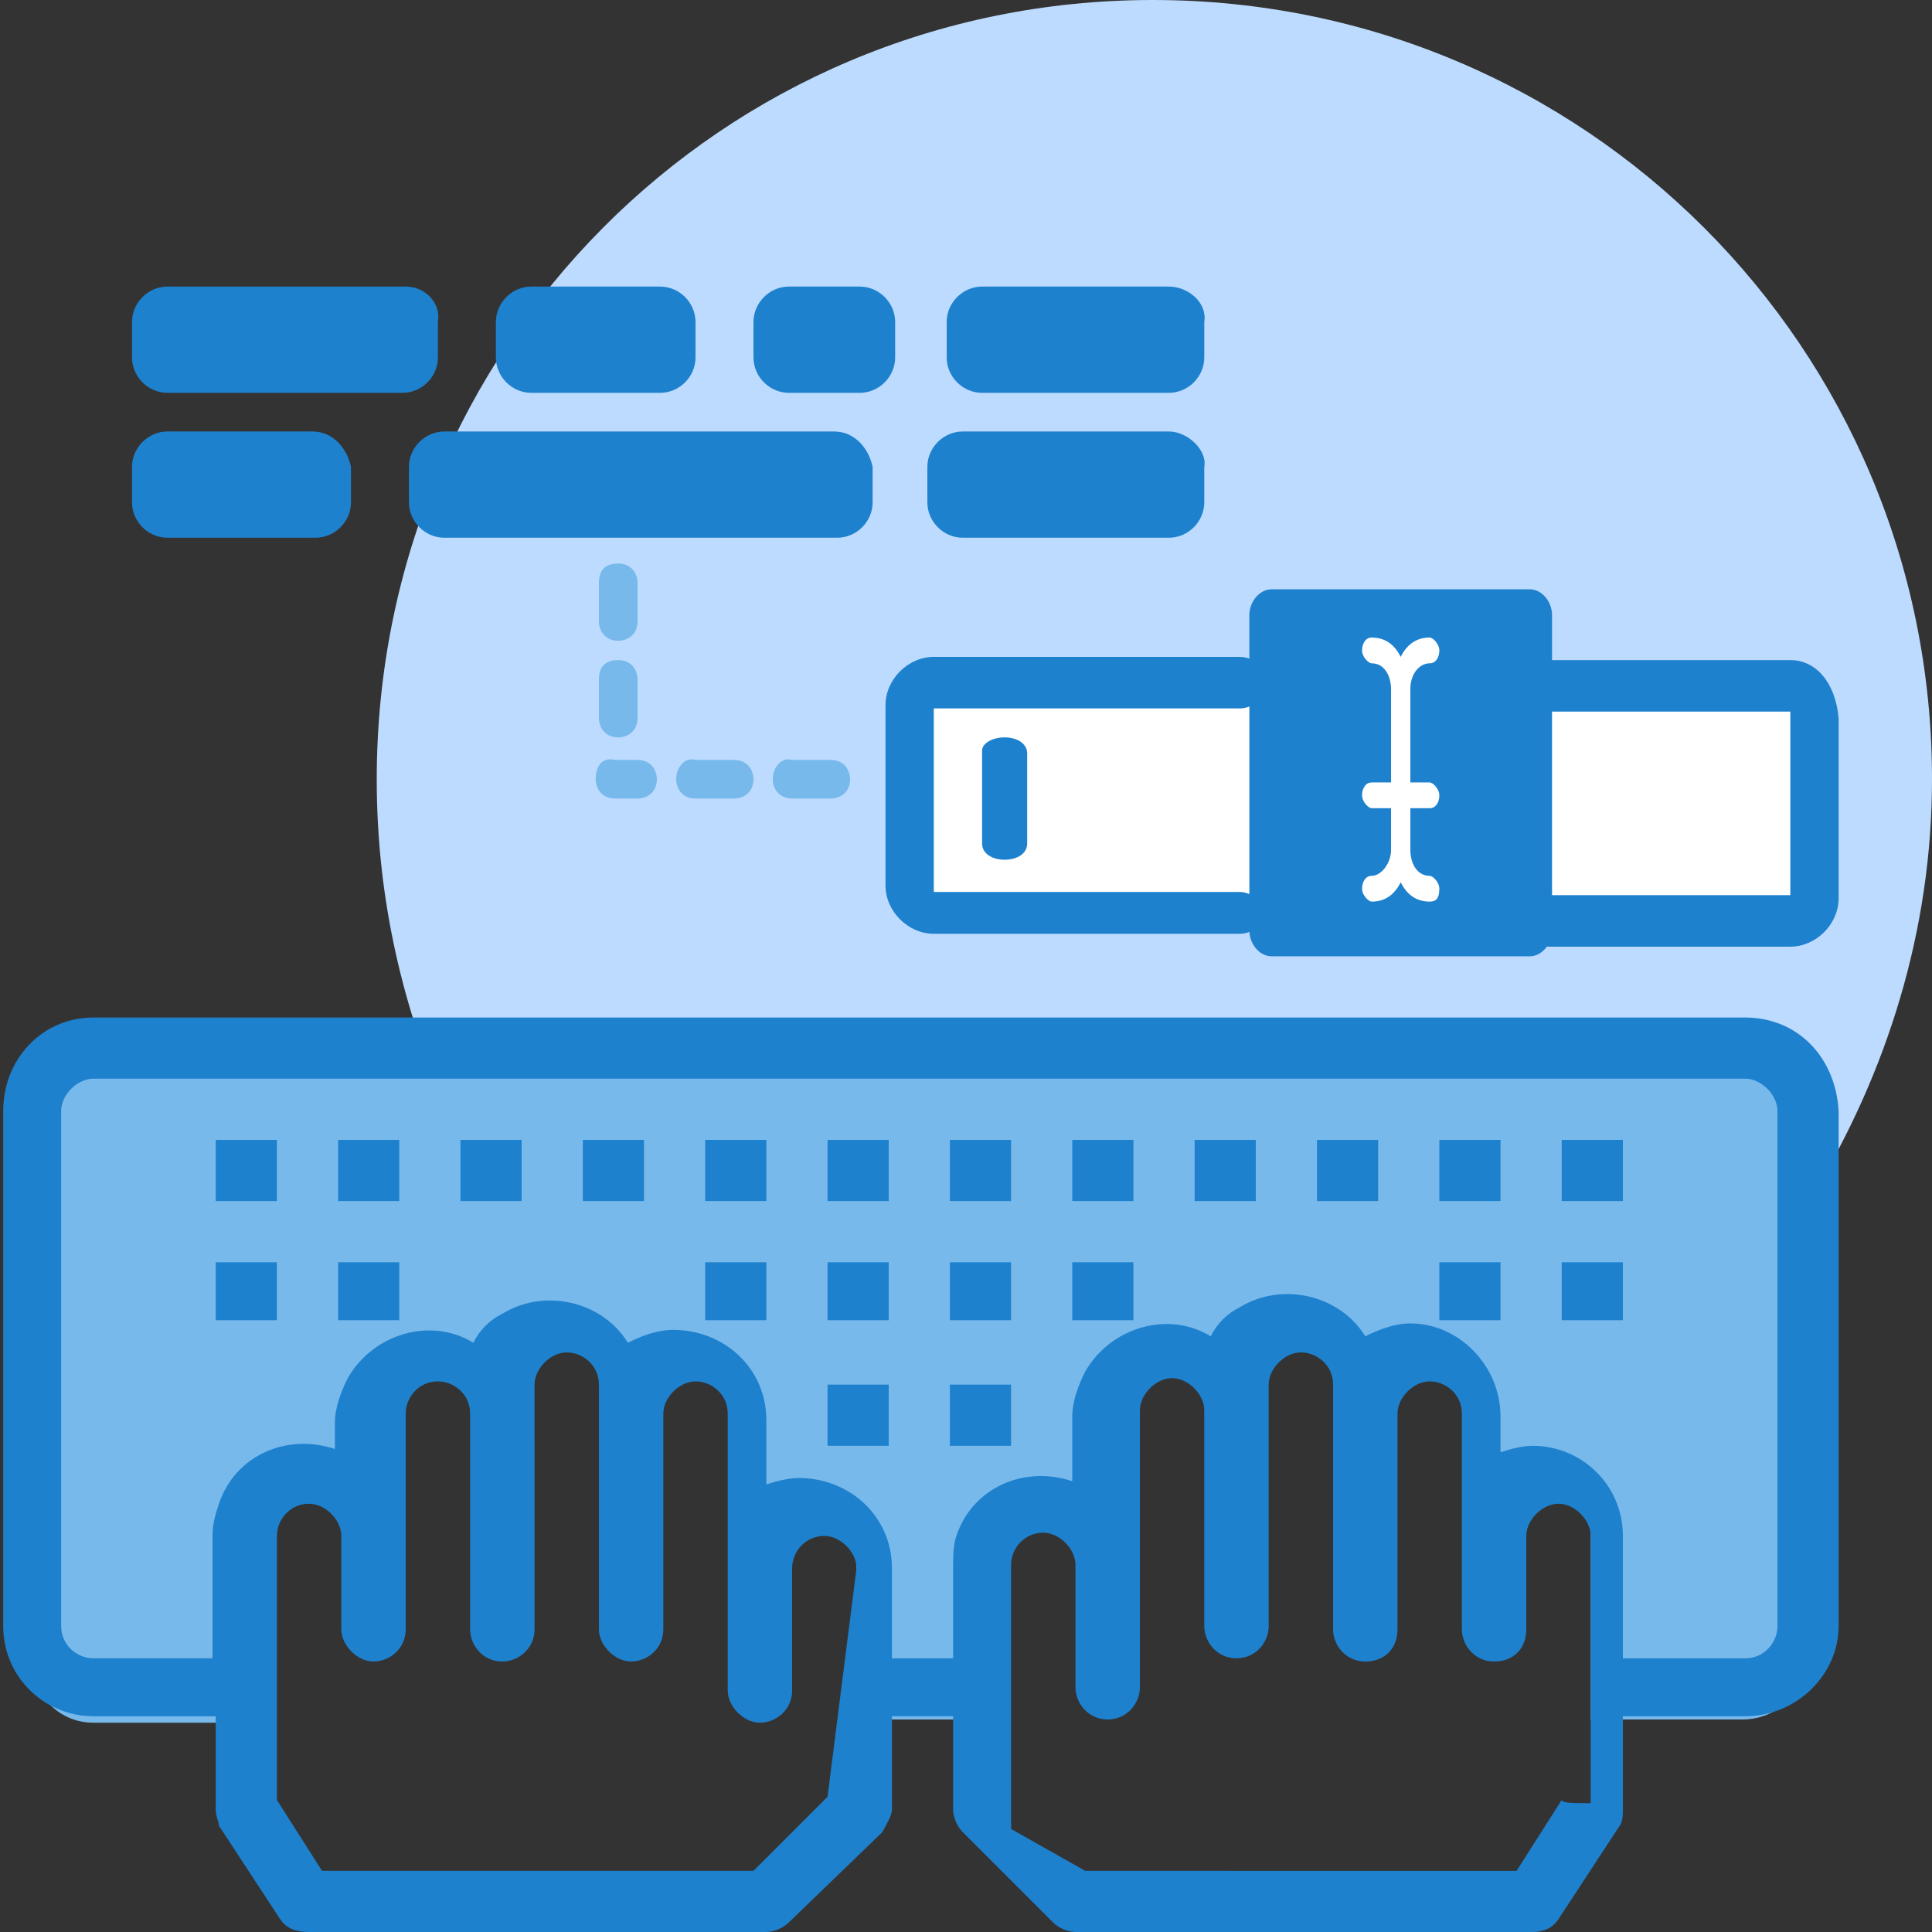
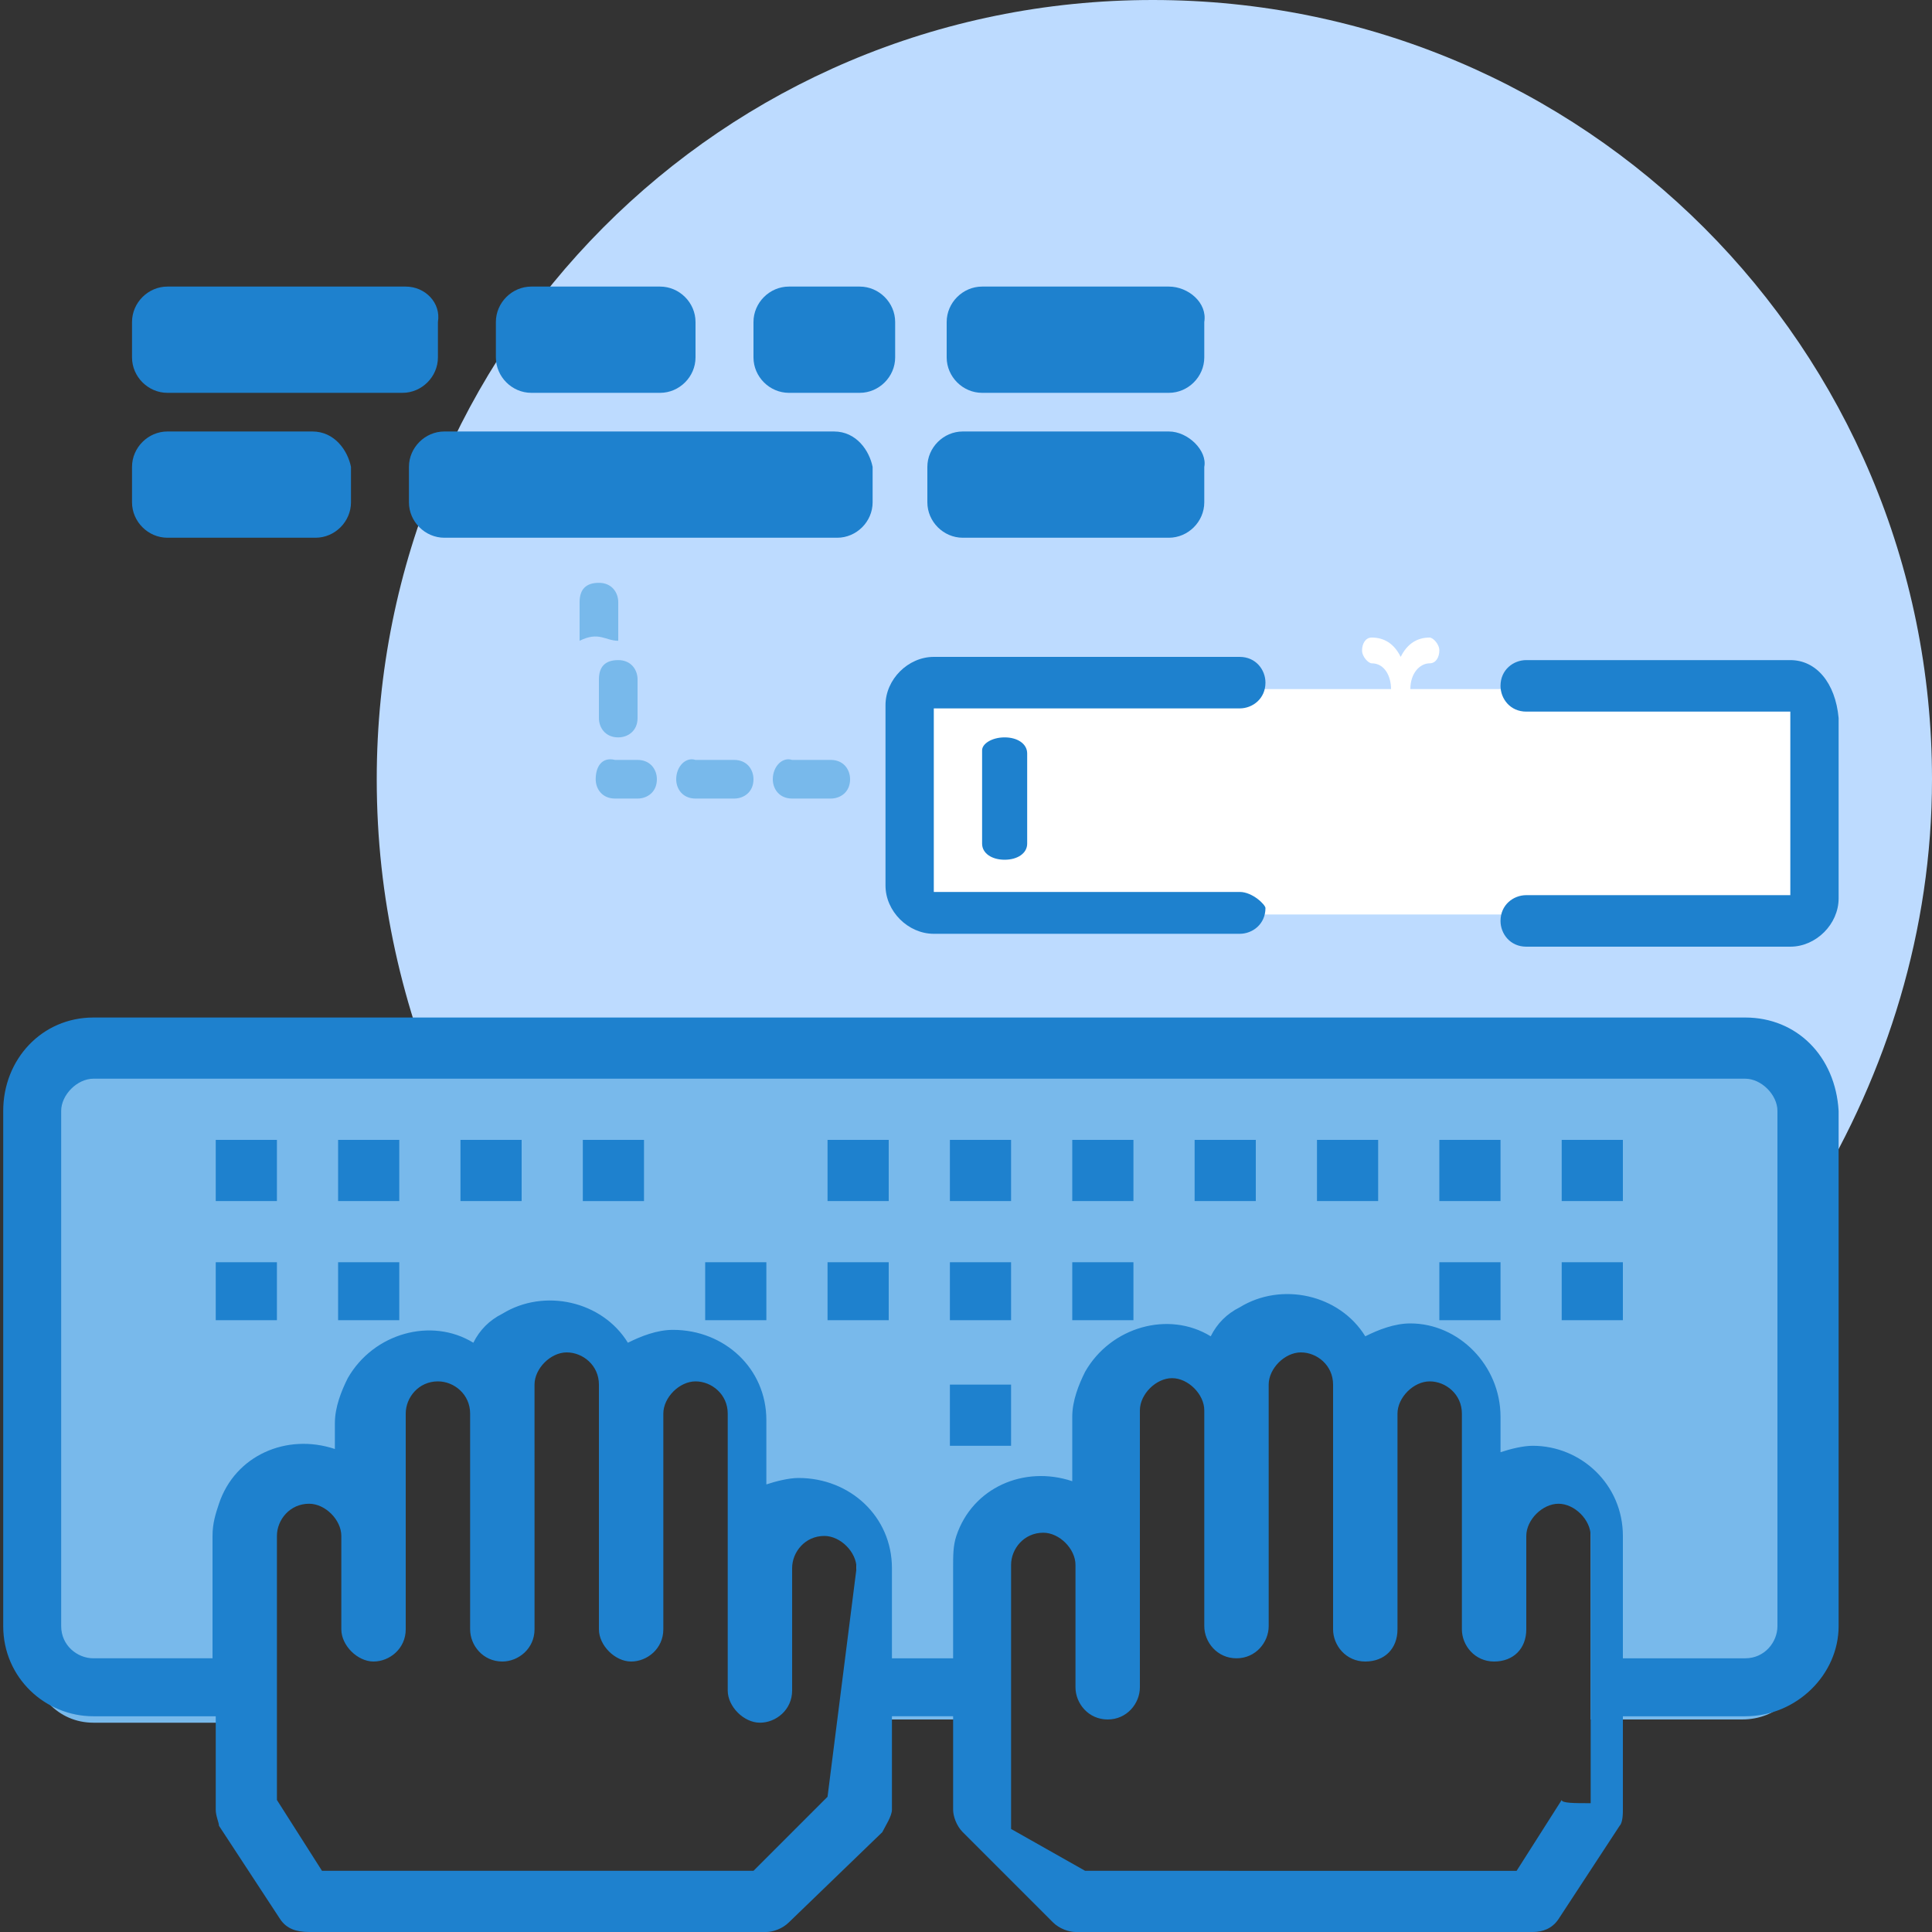
<svg xmlns="http://www.w3.org/2000/svg" version="1.1" id="Capa_1" x="0px" y="0px" viewBox="0 0 60 60" style="enable-background:new 0 0 60 60;" xml:space="preserve">
  <rect x="0" y="0" width="60" height="60" fill="#333333" stroke="none" />
  <style type="text/css">
	.st0{display:none;fill:#DDDDF2;}
	.st1{fill:#BDDBFF;}
	.st2{fill:#78B9EB;}
	.st3{fill:#1E81CE;}
	.st4{fill:#FFFFFF;}
</style>
  <path class="st0" d="M-137.7,71.3c-1.2,0-2,0.6-2.9,1.3c-14.5,14.5-29.4,28.6-42.6,44.4c-6.4,7.7-8.1,16.6-9.8,25.8  c-3.4,19.3-7.6,38.4-7.8,58.2c-0.1,6-3.9,10.8-6.2,16.1c-5.7,13-11.9,25.9-18.2,38.7c-1.9,4-0.8,4.5,3,4.5  c28.8-0.1,57.5-0.1,86.3,0.1c3.2,0,5.3-1.1,6.5-3.8c3-6.6,8.2-10.2,14.9-13c15.7-6.6,26.2-19.3,35-33.5c5.5-8.9,9.5-18.6,12.8-28.6  c2-6.2,8.5-7.9,13-11.5c3.9-3.1,8.7-5,11.7-9.1c-20,0-40,0-60.1-0.1c-1.9,0-5.4,1.7-5.4-2.2c0-3.3-2.5-8,3.4-9.2  c3-1.6,6.1-2.9,9-4.8c4.5-2.9,8.7-3,13.8-1.5c10.6,3.2,21.4,3.2,32-0.4c7.6-2.6,11.7-7,11.4-12.1c-0.3-7.1-6-8.9-11.3-10.7  c-11.9-4-24.1-7.3-35.1-14c-5.7-3.4-11.9-5-18.7-3.4c-11.8,3.8-22.9,9.1-34.9,14.9C-137.7,101.7-137.7,86.6-137.7,71.3z" />
  <g>
    <path class="st1" d="M13.9,34.5h42.4v2.6c2.3-3.8,3.7-8.2,3.7-12.9C60,10.8,49.2,0,35.8,0S11.7,10.8,11.7,24.2   C11.7,27.9,12.5,31.3,13.9,34.5z" />
    <path class="st2" d="M54.2,32.6H2.9c-1,0-1.9,0.8-1.9,1.9v17.1c0,1,0.8,1.9,1.9,1.9h4.7v-5.7c0-1,0.8-1.9,1.9-1.9s1.9,0.8,1.9,1.9   v-3.8c0-1.1,0.8-1.9,1.9-1.9s1.9,0.8,1.9,1.9v-1c0-1.1,0.8-1.9,1.9-1.9c1.1,0,1.9,0.8,1.9,1.9v1c0-1.1,0.8-1.9,1.9-1.9   c1.1,0,1.9,0.8,1.9,1.9v4.7c0-1,0.8-1.9,1.9-1.9c1.1,0,1.9,0.8,1.9,1.9v4.7h3.8v-4.7c0-1,0.8-1.9,1.9-1.9c1.1,0,1.9,0.8,1.9,1.9   v-4.7c0-0.9,0.7-1.7,1.5-1.9c0.2,0,0.2-0.1,0.4-0.1c1.1,0,1.9,0.8,1.9,1.9v-1c0-1.1,0.8-1.9,1.9-1.9c1.1,0,1.9,0.8,1.9,1.9v1   c0-1,0.8-1.9,1.9-1.9c1.1,0,1.9,0.8,1.9,1.9v3.8c0-1.1,0.8-1.9,1.9-1.9c1.1,0,1.9,0.8,1.9,1.9v5.7h4.7c1.1,0,1.9-0.8,1.9-1.9v-17   C56.1,33.4,55.2,32.6,54.2,32.6z" />
    <path class="st3" d="M6.7,35.4h1.9v1.9H6.7V35.4z" />
    <path class="st3" d="M10.5,35.4h1.9v1.9h-1.9V35.4z" />
    <path class="st3" d="M14.3,35.4h1.9v1.9h-1.9V35.4L14.3,35.4z" />
    <path class="st3" d="M18.1,35.4H20v1.9h-1.9V35.4z" />
-     <path class="st3" d="M21.9,35.4h1.9v1.9h-1.9V35.4z" />
    <path class="st3" d="M25.7,35.4h1.9v1.9h-1.9V35.4z" />
    <path class="st3" d="M29.5,35.4h1.9v1.9h-1.9V35.4z" />
    <path class="st3" d="M33.3,35.4h1.9v1.9h-1.9V35.4z" />
    <path class="st3" d="M44.7,39.2h1.9V41h-1.9V39.2z" />
    <path class="st3" d="M33.3,39.2h1.9V41h-1.9V39.2z" />
    <path class="st3" d="M21.9,39.2h1.9V41h-1.9V39.2z" />
    <path class="st3" d="M10.5,39.2h1.9V41h-1.9V39.2z" />
    <path class="st3" d="M37.1,35.4H39v1.9h-1.9V35.4z" />
    <path class="st3" d="M40.9,35.4h1.9v1.9h-1.9V35.4z" />
    <path class="st3" d="M44.7,35.4h1.9v1.9h-1.9V35.4z" />
    <path class="st3" d="M48.5,35.4h1.9v1.9h-1.9V35.4z" />
    <path class="st3" d="M6.7,39.2h1.9V41H6.7V39.2z" />
    <path class="st3" d="M25.7,39.2h1.9V41h-1.9V39.2z" />
    <path class="st3" d="M29.5,39.2h1.9V41h-1.9V39.2z" />
-     <path class="st3" d="M25.7,43h1.9v1.9h-1.9V43z" />
    <path class="st3" d="M29.5,43h1.9v1.9h-1.9V43z" />
    <path class="st3" d="M48.5,39.2h1.9V41h-1.9V39.2z" />
    <path class="st3" d="M54.2,31.6H2.9c-1.6,0-2.8,1.3-2.8,2.9v16c0,1.6,1.3,2.8,2.8,2.8h3.8v2.9c0,0.2,0.1,0.4,0.1,0.5l1.9,2.9   C8.9,59.9,9.2,60,9.6,60h14.2c0.2,0,0.5-0.1,0.7-0.3l2.9-2.8c0.1-0.2,0.3-0.5,0.3-0.7v-2.9h1.9v2.9c0,0.2,0.1,0.5,0.3,0.7l2.8,2.8   c0.2,0.2,0.5,0.3,0.7,0.3h14.2c0.3,0,0.6-0.1,0.8-0.4l1.9-2.9c0.1-0.1,0.1-0.4,0.1-0.5v-2.9h3.8c1.6,0,2.9-1.3,2.9-2.8v-16   C57,32.8,55.8,31.6,54.2,31.6z M25.7,55.8l-2.3,2.3H10l-1.4-2.2v-8.2c0-0.5,0.4-1,1-1c0.5,0,1,0.5,1,1v2.9c0,0.5,0.5,1,1,1   c0.5,0,1-0.4,1-1v-6.7c0-0.5,0.4-1,1-1c0.5,0,1,0.4,1,1v6.7c0,0.5,0.4,1,1,1c0.5,0,1-0.4,1-1V43c0-0.5,0.5-1,1-1s1,0.4,1,1v7.6   c0,0.5,0.5,1,1,1s1-0.4,1-1v-6.7c0-0.5,0.5-1,1-1s1,0.4,1,1v8.6c0,0.5,0.5,1,1,1s1-0.4,1-1v-3.8c0-0.5,0.4-1,1-1c0.5,0,1,0.5,1,1   L25.7,55.8L25.7,55.8z M48.5,55.9l-1.4,2.2H33.7l-2.3-1.3v-8.2c0-0.5,0.4-1,1-1c0.5,0,1,0.5,1,1v3.8c0,0.5,0.4,1,1,1s1-0.5,1-1   v-8.6c0-0.5,0.5-1,1-1c0.5,0,1,0.5,1,1v6.7c0,0.5,0.4,1,1,1s1-0.5,1-1V43c0-0.5,0.5-1,1-1c0.5,0,1,0.4,1,1v7.6c0,0.5,0.4,1,1,1   s1-0.4,1-1v-6.7c0-0.5,0.5-1,1-1c0.5,0,1,0.4,1,1v6.7c0,0.5,0.4,1,1,1s1-0.4,1-1v-2.9c0-0.5,0.5-1,1-1c0.5,0,1,0.5,1,1V56   C48.9,56,48.5,56,48.5,55.9z M55.2,50.5c0,0.5-0.4,1-1,1h-3.8v-3.8c0-1.6-1.3-2.8-2.8-2.8c-0.3,0-0.7,0.1-1,0.2v-1.1   c0-1.6-1.3-2.9-2.8-2.9c-0.5,0-1,0.2-1.4,0.4c-0.8-1.3-2.6-1.7-3.9-0.9c-0.4,0.2-0.7,0.5-0.9,0.9c-1.3-0.8-3.1-0.3-3.9,1.1   c-0.2,0.4-0.4,0.9-0.4,1.4v2c-1.5-0.5-3.1,0.2-3.6,1.7c-0.1,0.3-0.1,0.6-0.1,1v2.8h-1.9v-2.8c0-1.6-1.3-2.8-2.9-2.8   c-0.3,0-0.7,0.1-1,0.2v-2c0-1.6-1.3-2.8-2.9-2.8c-0.5,0-1,0.2-1.4,0.4c-0.8-1.3-2.6-1.7-3.9-0.9c-0.4,0.2-0.7,0.5-0.9,0.9   c-1.3-0.8-3.1-0.3-3.9,1.1c-0.2,0.4-0.4,0.9-0.4,1.4V45c-1.5-0.5-3.1,0.2-3.6,1.7c-0.1,0.3-0.2,0.6-0.2,1v3.8H2.9c-0.5,0-1-0.4-1-1   v-16c0-0.5,0.5-1,1-1h51.3c0.5,0,1,0.5,1,1C55.2,34.4,55.2,50.5,55.2,50.5z" />
    <path class="st2" d="M24,24.2c0,0.3,0.2,0.6,0.6,0.6h1.2c0.3,0,0.6-0.2,0.6-0.6c0-0.3-0.2-0.6-0.6-0.6h-1.2   C24.3,23.5,24,23.8,24,24.2z" />
    <path class="st2" d="M21,24.2c0,0.3,0.2,0.6,0.6,0.6h1.2c0.3,0,0.6-0.2,0.6-0.6c0-0.3-0.2-0.6-0.6-0.6h-1.2   C21.3,23.5,21,23.8,21,24.2z" />
    <path class="st2" d="M18.5,24.2c0,0.3,0.2,0.6,0.6,0.6h0.7c0.3,0,0.6-0.2,0.6-0.6c0-0.3-0.2-0.6-0.6-0.6h-0.7   C18.7,23.5,18.5,23.8,18.5,24.2z" />
    <path class="st2" d="M19.2,22.9c0.3,0,0.6-0.2,0.6-0.6v-1.2c0-0.3-0.2-0.6-0.6-0.6s-0.6,0.2-0.6,0.6v1.2   C18.6,22.6,18.8,22.9,19.2,22.9z" />
-     <path class="st2" d="M19.2,19.9c0.3,0,0.6-0.2,0.6-0.6v-1.2c0-0.3-0.2-0.6-0.6-0.6s-0.6,0.2-0.6,0.6v1.2   C18.6,19.6,18.8,19.9,19.2,19.9z" />
+     <path class="st2" d="M19.2,19.9v-1.2c0-0.3-0.2-0.6-0.6-0.6s-0.6,0.2-0.6,0.6v1.2   C18.6,19.6,18.8,19.9,19.2,19.9z" />
    <path class="st4" d="M56.4,21.4h-28v7h28V21.4z" />
    <path class="st3" d="M55.6,20.5h-8.2c-0.4,0-0.8,0.3-0.8,0.8c0,0.4,0.3,0.8,0.8,0.8h8.2v5.7h-8.2c-0.4,0-0.8,0.3-0.8,0.8   c0,0.4,0.3,0.8,0.8,0.8h8.2c0.8,0,1.5-0.7,1.5-1.5v-5.6C57,21.2,56.4,20.5,55.6,20.5z" />
    <path class="st3" d="M38.5,27.7h-9.5V22h9.5c0.4,0,0.8-0.3,0.8-0.8c0-0.4-0.3-0.8-0.8-0.8h-9.5c-0.8,0-1.5,0.7-1.5,1.5v5.6   c0,0.8,0.7,1.5,1.5,1.5h9.5c0.4,0,0.8-0.3,0.8-0.8C39.3,28.1,38.9,27.7,38.5,27.7z" />
    <path class="st3" d="M30.5,23.3v2.9c0,0.3,0.3,0.5,0.7,0.5s0.7-0.2,0.7-0.5v-2.8c0-0.3-0.3-0.5-0.7-0.5S30.5,23.1,30.5,23.3z" />
-     <path class="st3" d="M47.5,18.3h-8c-0.4,0-0.7,0.4-0.7,0.8v9.8c0,0.4,0.3,0.8,0.7,0.8h8c0.4,0,0.7-0.4,0.7-0.8v-9.8   C48.2,18.7,47.9,18.3,47.5,18.3z" />
    <path class="st4" d="M44.4,25.1c0.2,0,0.3-0.2,0.3-0.4s-0.2-0.4-0.3-0.4h-0.6v-2.9c0-0.5,0.3-0.8,0.6-0.8c0.2,0,0.3-0.2,0.3-0.4   s-0.2-0.4-0.3-0.4c-0.4,0-0.7,0.2-0.9,0.6c-0.2-0.4-0.5-0.6-0.9-0.6c-0.2,0-0.3,0.2-0.3,0.4s0.2,0.4,0.3,0.4c0.4,0,0.6,0.4,0.6,0.8   v2.9h-0.6c-0.2,0-0.3,0.2-0.3,0.4s0.2,0.4,0.3,0.4h0.6v1.3c0,0.4-0.3,0.8-0.6,0.8c-0.2,0-0.3,0.2-0.3,0.4c0,0.2,0.2,0.4,0.3,0.4   c0.4,0,0.7-0.2,0.9-0.6c0.2,0.4,0.5,0.6,0.9,0.6c0.2,0,0.3-0.1,0.3-0.4c0-0.2-0.2-0.4-0.3-0.4c-0.4,0-0.6-0.4-0.6-0.8v-1.3H44.4z" />
    <path class="st3" d="M12.6,8.9H5.2c-0.6,0-1.1,0.5-1.1,1.1v1.1c0,0.6,0.5,1.1,1.1,1.1h7.3c0.6,0,1.1-0.5,1.1-1.1V10   C13.7,9.4,13.2,8.9,12.6,8.9z" />
    <path class="st3" d="M20.5,8.9h-4c-0.6,0-1.1,0.5-1.1,1.1v1.1c0,0.6,0.5,1.1,1.1,1.1h4c0.6,0,1.1-0.5,1.1-1.1V10   C21.6,9.4,21.1,8.9,20.5,8.9z" />
    <path class="st3" d="M26.7,8.9h-2.2c-0.6,0-1.1,0.5-1.1,1.1v1.1c0,0.6,0.5,1.1,1.1,1.1h2.2c0.6,0,1.1-0.5,1.1-1.1V10   C27.8,9.4,27.3,8.9,26.7,8.9z" />
    <path class="st3" d="M36.3,8.9h-5.8c-0.6,0-1.1,0.5-1.1,1.1v1.1c0,0.6,0.5,1.1,1.1,1.1h5.8c0.6,0,1.1-0.5,1.1-1.1V10   C37.5,9.4,36.9,8.9,36.3,8.9z" />
    <path class="st3" d="M36.3,13.4h-6.4c-0.6,0-1.1,0.5-1.1,1.1v1.1c0,0.6,0.5,1.1,1.1,1.1h6.4c0.6,0,1.1-0.5,1.1-1.1v-1.1   C37.5,14,36.9,13.4,36.3,13.4z" />
    <path class="st3" d="M25.9,13.4H13.8c-0.6,0-1.1,0.5-1.1,1.1v1.1c0,0.6,0.5,1.1,1.1,1.1H26c0.6,0,1.1-0.5,1.1-1.1v-1.1   C27,14,26.6,13.4,25.9,13.4z" />
    <path class="st3" d="M9.7,13.4H5.2c-0.6,0-1.1,0.5-1.1,1.1v1.1c0,0.6,0.5,1.1,1.1,1.1h4.6c0.6,0,1.1-0.5,1.1-1.1v-1.1   C10.8,14,10.4,13.4,9.7,13.4z" />
  </g>
</svg>